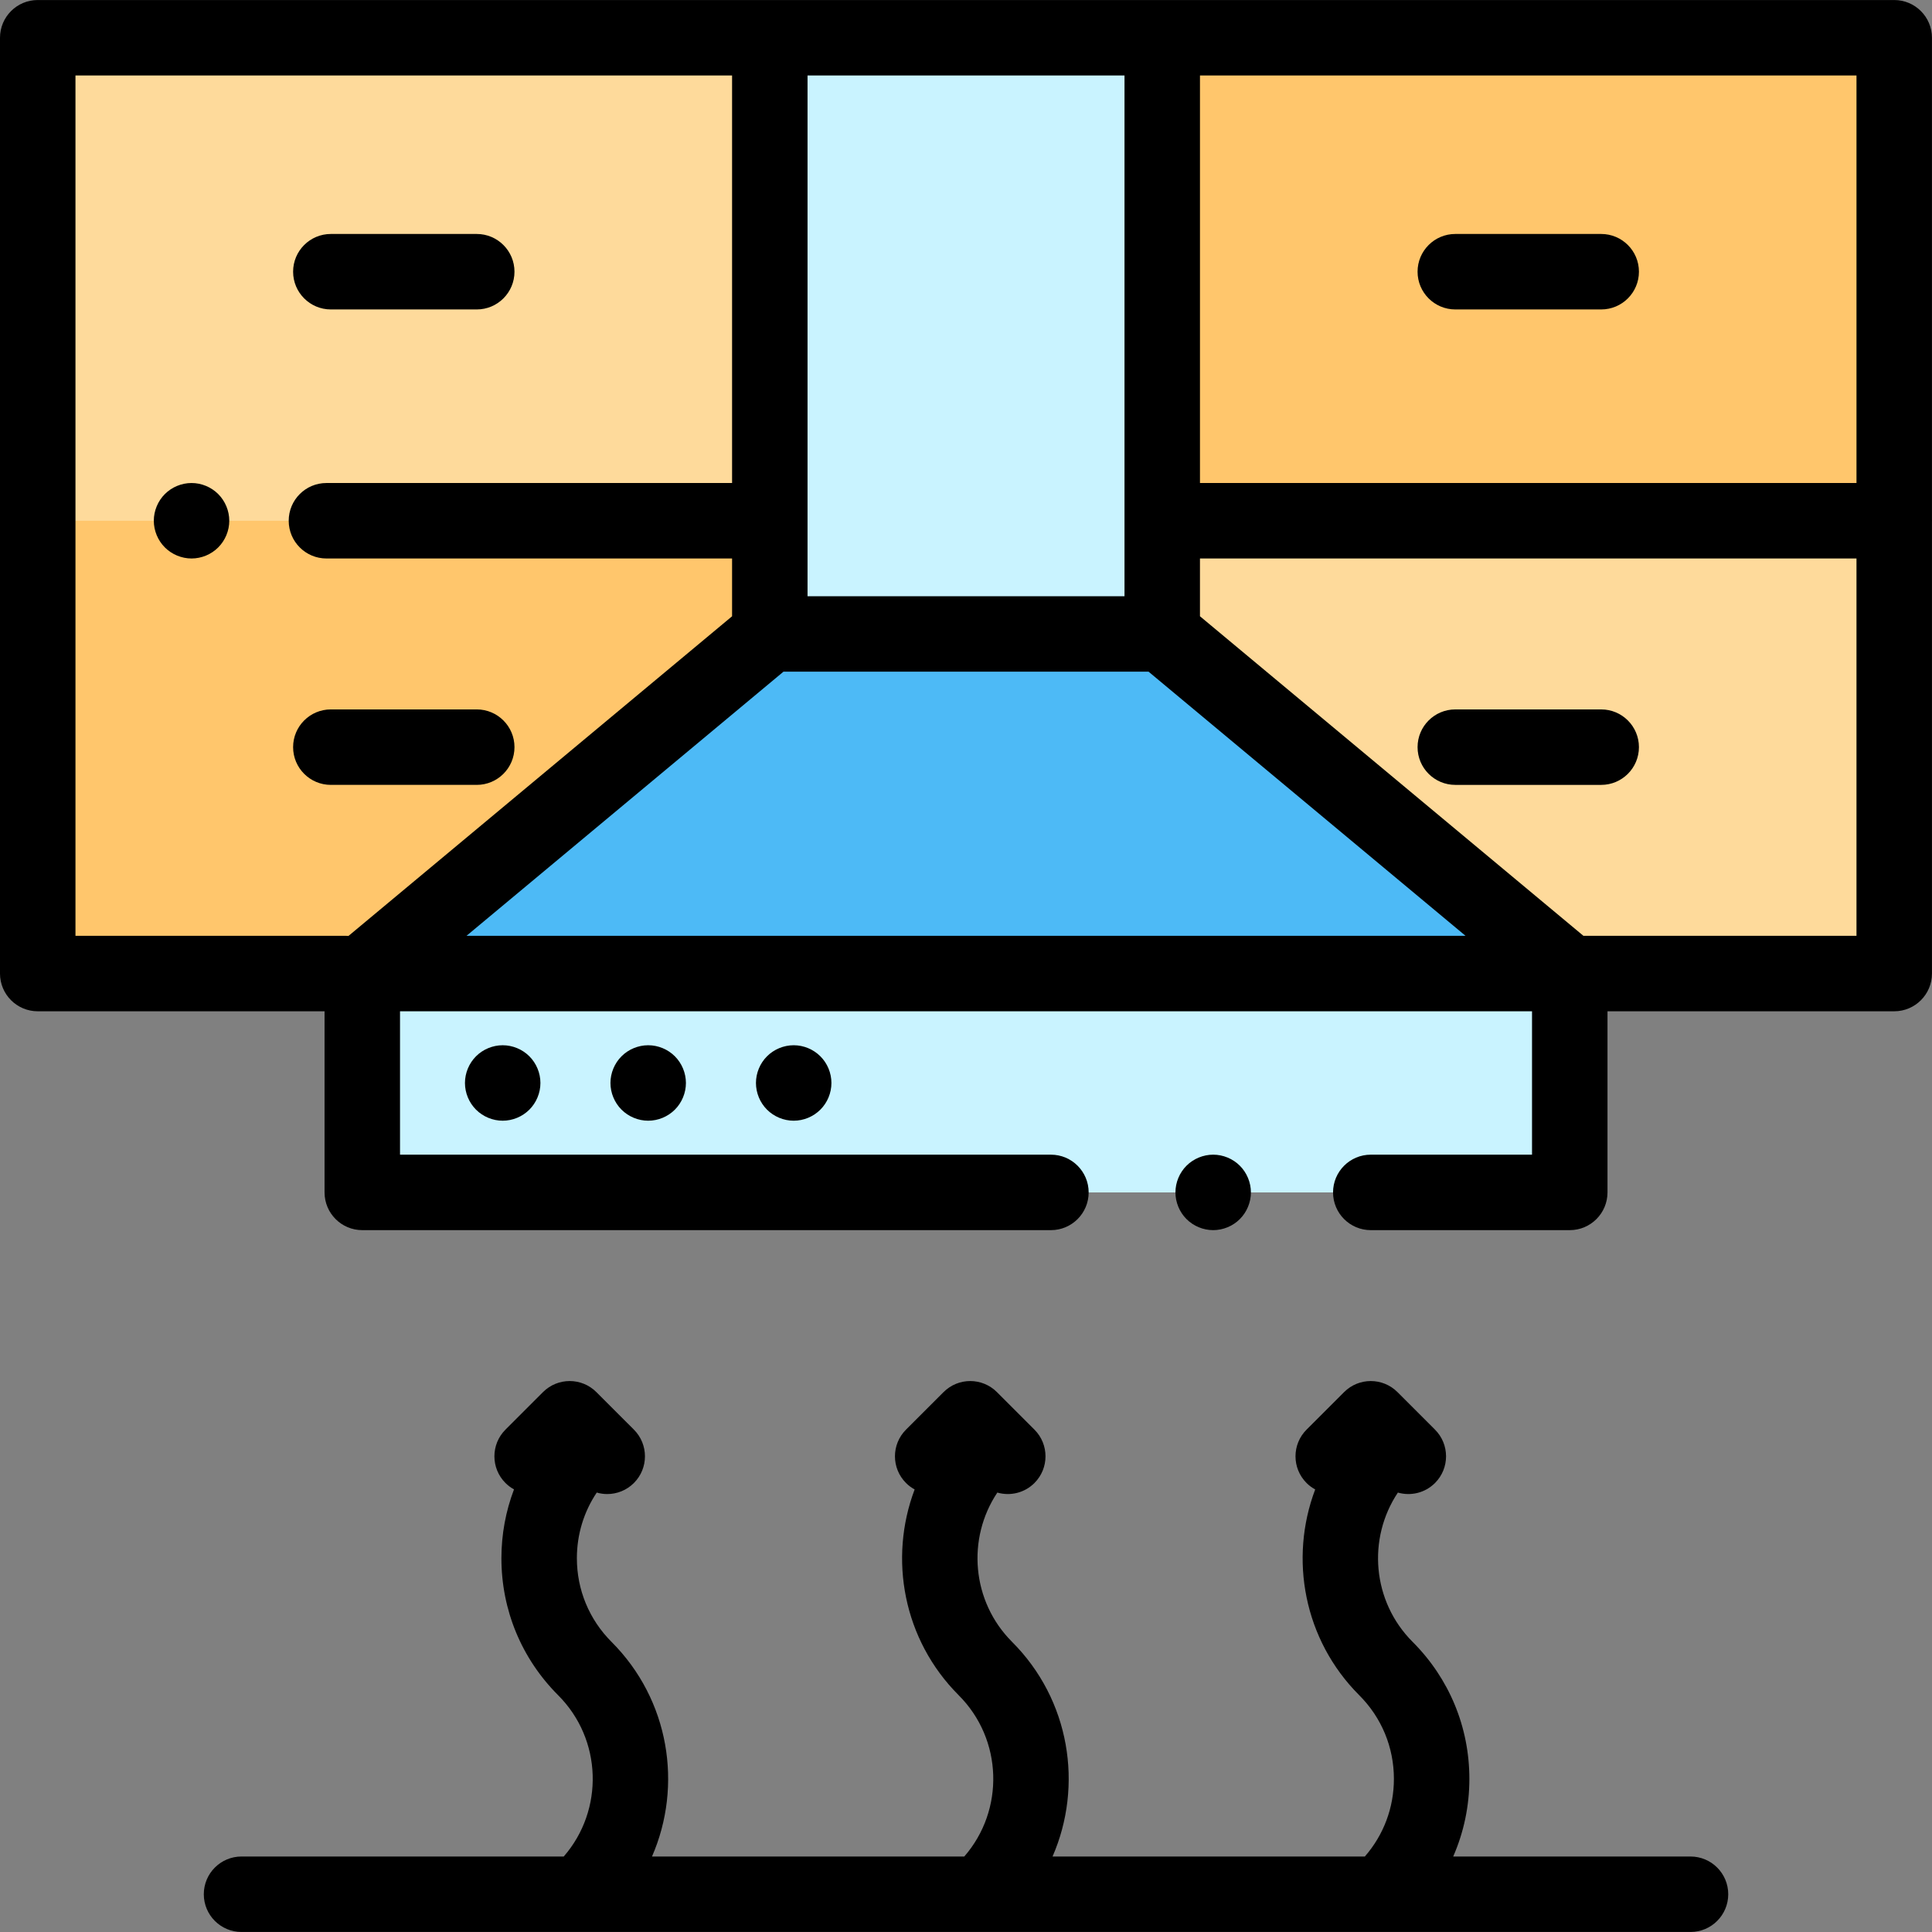
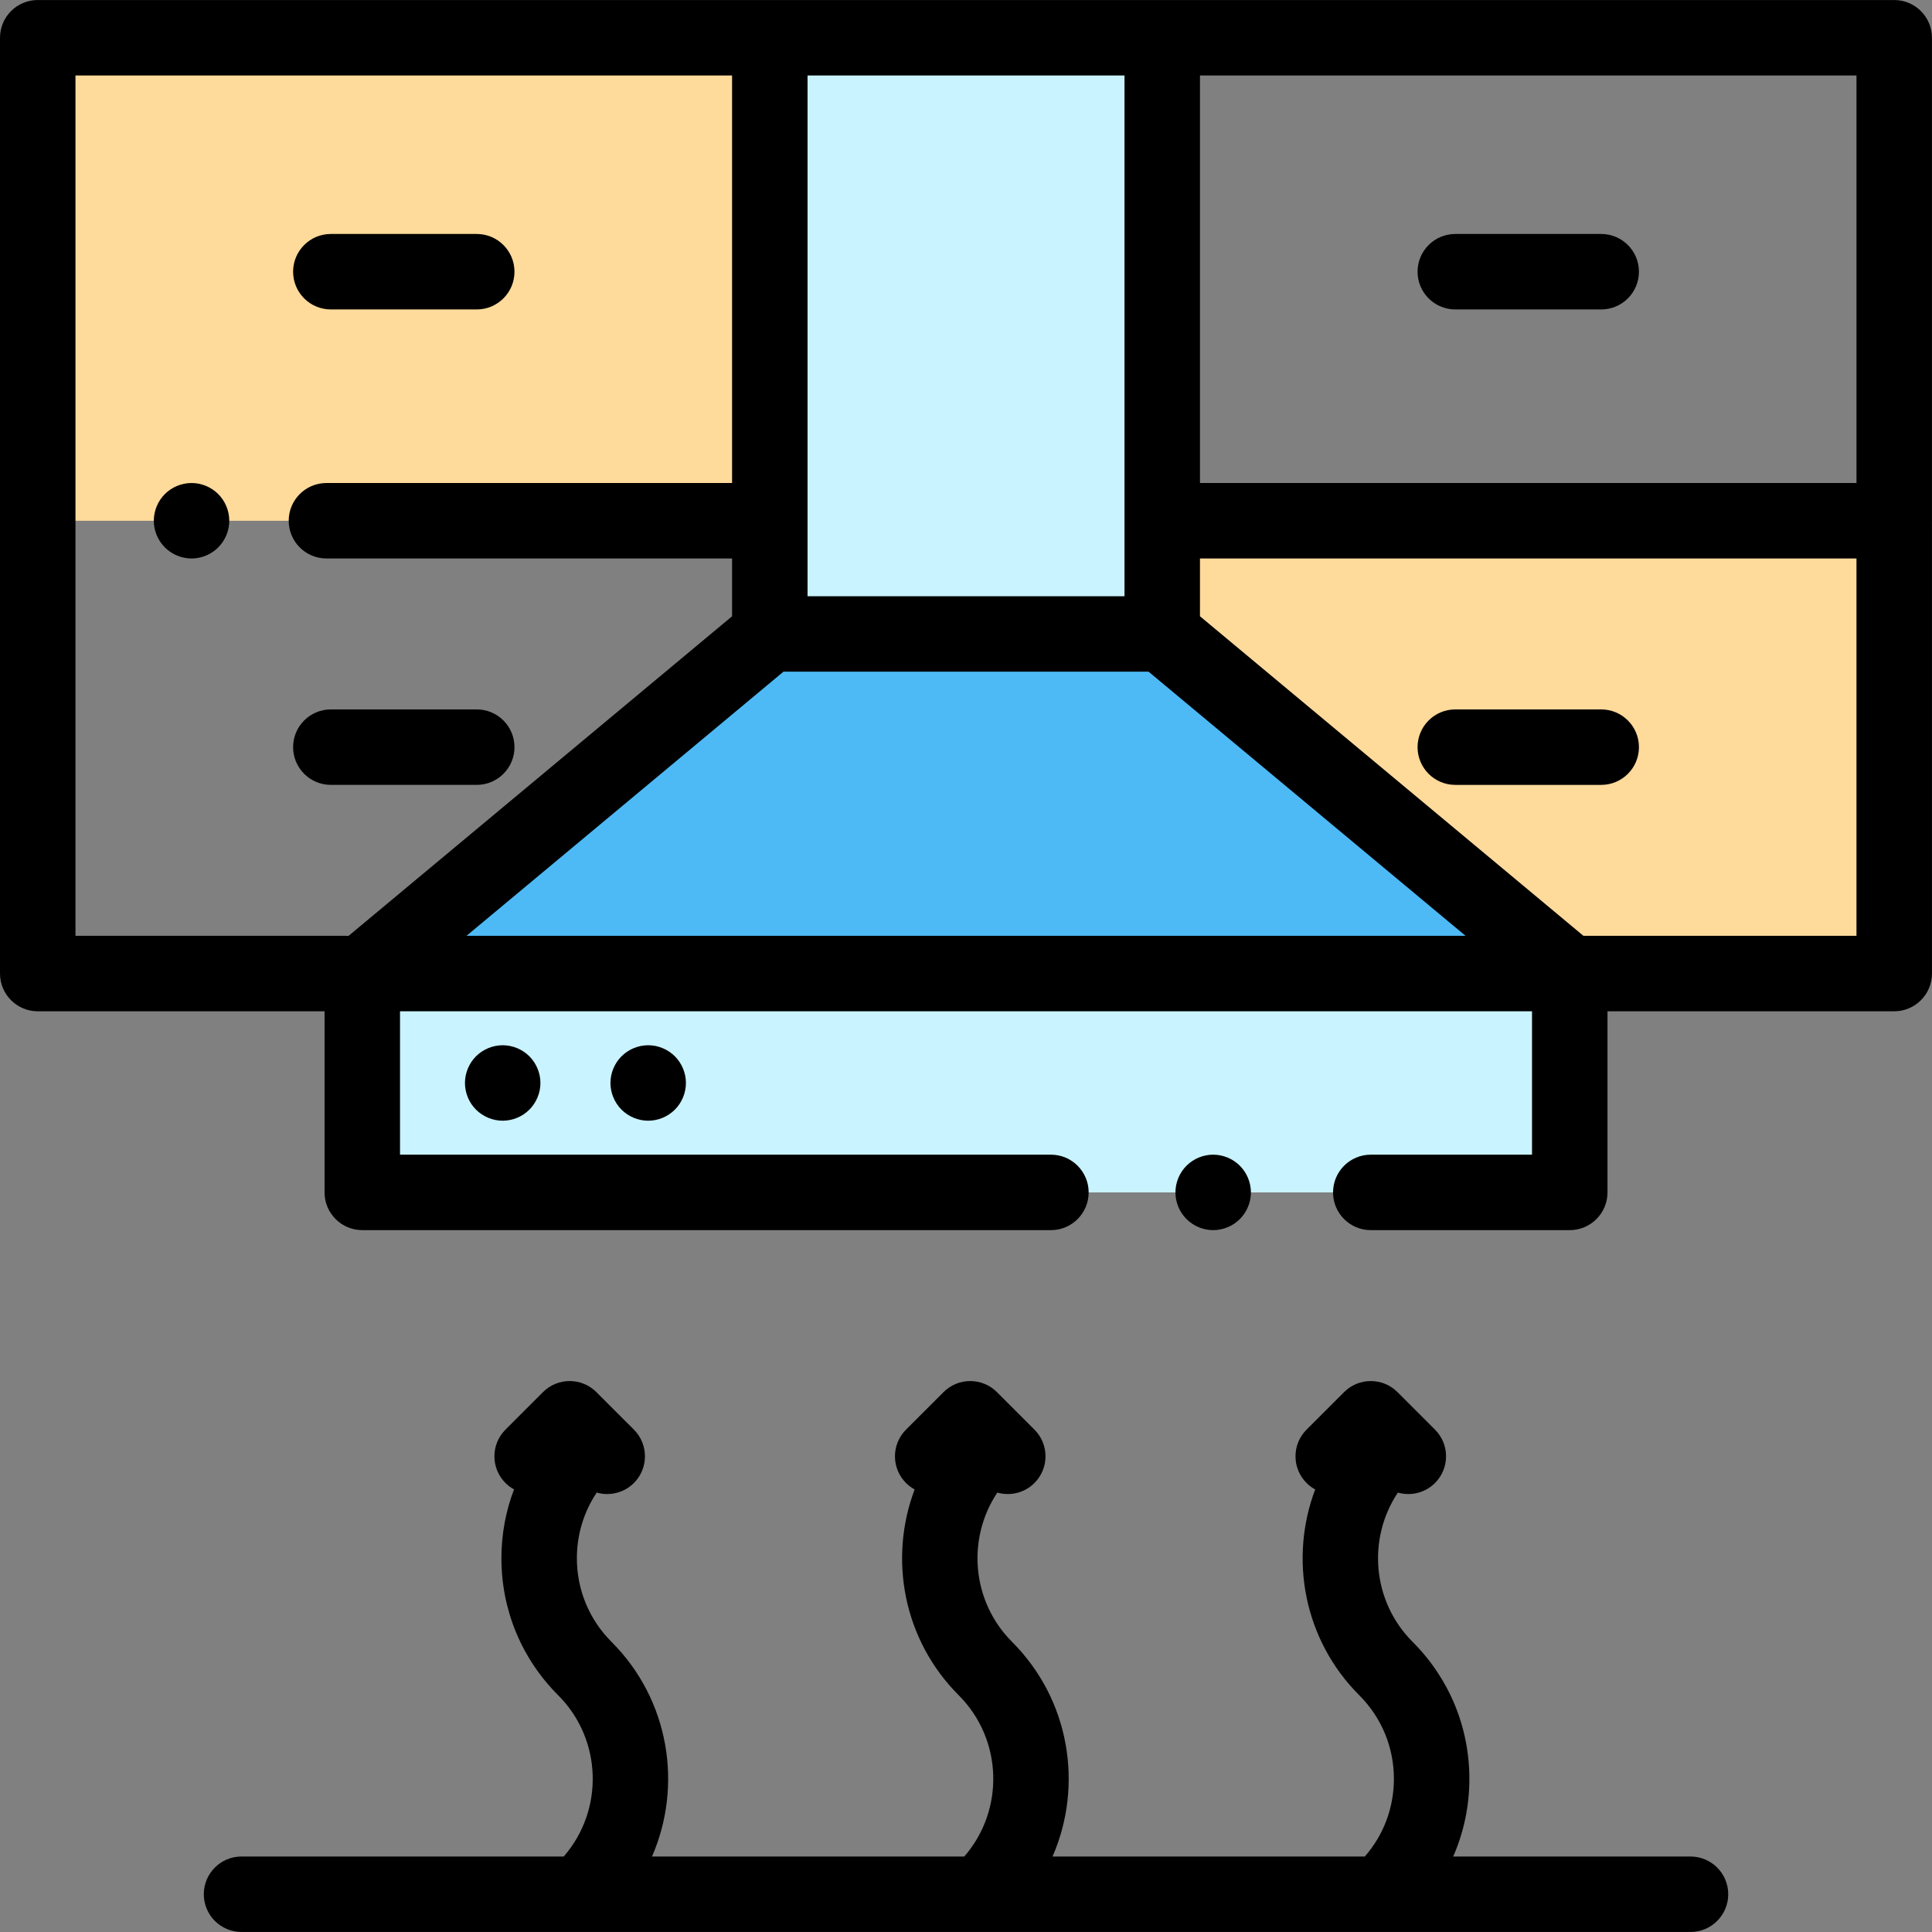
<svg xmlns="http://www.w3.org/2000/svg" version="1.1" id="Capa_1" x="0px" y="0px" viewBox="0 0 512 512" style="enable-background:new 0 0 512 512;" xml:space="preserve">
  <rect x="0" y="0" width="512" height="512" fill="#808080" stroke="none" />
-   <polygon style="fill:#FFC66C;" points="91.663,258.001 10,258.001 10,10.007 501.988,10.007 501.988,258.001 416.002,258.001 " />
  <g>
    <rect x="256.004" y="138.008" style="fill:#FEDA9B;" width="245.984" height="119.997" />
    <rect x="10.01" y="10.011" style="fill:#FEDA9B;" width="245.994" height="127.997" />
  </g>
  <rect x="204.005" y="10.011" style="fill:#C9F3FF;" width="103.998" height="157.996" />
  <polygon style="fill:#4DBAF6;" points="416.002,258.001 96.01,258.001 204.007,168.003 308.005,168.003 " />
  <rect x="96.008" y="258.005" style="fill:#C9F3FF;" width="319.992" height="57.999" />
  <path d="M328.573,323.068c1.86-1.859,2.931-4.439,2.931-7.069s-1.07-5.21-2.931-7.07c-1.859-1.86-4.439-2.93-7.069-2.93  s-5.21,1.069-7.07,2.93s-2.93,4.44-2.93,7.07s1.069,5.21,2.93,7.069c1.86,1.86,4.44,2.931,7.07,2.931  S326.714,324.929,328.573,323.068z" />
  <path d="M126.148,279.93c-1.859,1.86-2.93,4.44-2.93,7.07s1.07,5.21,2.93,7.069c1.86,1.86,4.44,2.931,7.07,2.931  s5.21-1.07,7.07-2.931c1.859-1.859,2.93-4.439,2.93-7.069s-1.07-5.21-2.93-7.07c-1.86-1.86-4.44-2.93-7.07-2.93  S128.009,278.069,126.148,279.93z" />
  <path d="M164.708,279.93c-1.86,1.86-2.931,4.44-2.931,7.07s1.07,5.21,2.931,7.069c1.859,1.86,4.439,2.931,7.069,2.931  c2.641,0,5.21-1.07,7.07-2.931c1.86-1.859,2.93-4.439,2.93-7.069s-1.069-5.21-2.93-7.07c-1.861-1.86-4.43-2.93-7.07-2.93  C169.147,277.001,166.567,278.069,164.708,279.93z" />
-   <path d="M203.266,279.93c-1.86,1.86-2.93,4.44-2.93,7.07s1.069,5.21,2.93,7.069c1.86,1.86,4.44,2.931,7.07,2.931  s5.21-1.07,7.069-2.931c1.87-1.859,2.931-4.439,2.931-7.069s-1.061-5.21-2.931-7.07c-1.859-1.86-4.43-2.93-7.069-2.93  C207.707,277.001,205.127,278.069,203.266,279.93z" />
  <path d="M512,138.004c0-0.078-0.01-0.154-0.012-0.232V10.007c0-5.522-4.478-10-10-10H10c-5.522,0-10,4.478-10,10v247.994  c0,5.522,4.478,10,10,10h76.01V316c0,5.522,4.478,10,10,10h182.496c5.522,0,10-4.478,10-10c0-5.522-4.478-10-10-10H106.01v-37.999  h299.993V306h-42.731c-5.522,0-10,4.478-10,10c0,5.522,4.478,10,10,10h52.731c5.522,0,10-4.478,10-10v-47.999h75.986  c5.522,0,10-4.478,10-10V138.236C511.99,138.158,512,138.082,512,138.004z M491.988,128.004H318.005V20.007h173.984V128.004z   M298.005,20.007v137.997h-83.998V20.007C214.007,20.007,298.005,20.007,298.005,20.007z M20,20.007h174.008v107.997H86.51  c-5.522,0-10,4.478-10,10c0,5.522,4.478,10,10,10h107.497v15.315L92.347,248.035C92.12,248.02,91.894,248,91.663,248H20V20.007z   M123.629,248.001l83.998-69.998h96.758l83.998,69.998H123.629z M419.623,248.001l-101.62-84.683v-15.315h173.985v99.998H419.623z" />
  <path d="M50.761,128.004c-2.63,0-5.21,1.069-7.07,2.93s-2.93,4.44-2.93,7.07s1.069,5.21,2.93,7.069c1.86,1.86,4.44,2.931,7.07,2.931  c2.63,0,5.21-1.07,7.069-2.931c1.86-1.859,2.931-4.439,2.931-7.069s-1.07-5.21-2.931-7.07  C55.971,129.073,53.391,128.004,50.761,128.004z" />
  <path d="M385.67,82.005h38.665c5.522,0,10-4.478,10-10s-4.478-10-10-10H385.67c-5.522,0-10,4.478-10,10  S380.147,82.005,385.67,82.005z" />
  <path d="M87.677,82.005h38.665c5.522,0,10-4.478,10-10s-4.478-10-10-10H87.677c-5.522,0-10,4.478-10,10S82.154,82.005,87.677,82.005  z" />
  <path d="M424.335,188.003H385.67c-5.522,0-10,4.478-10,10c0,5.522,4.478,10,10,10h38.665c5.522,0,10-4.478,10-10  C434.335,192.48,429.857,188.003,424.335,188.003z" />
  <path d="M136.342,198.002c0-5.522-4.478-10-10-10H87.677c-5.522,0-10,4.478-10,10c0,5.522,4.478,10,10,10h38.665  C131.864,208.002,136.342,203.524,136.342,198.002z" />
  <path d="M448.001,491.995h-62.888c2.802-6.404,4.287-13.372,4.287-20.571c0-13.716-5.342-26.61-15.04-36.309  c-10.739-10.739-12.039-27.392-3.908-39.568c3.382,0.97,7.174,0.128,9.838-2.536c3.905-3.905,3.905-10.237,0-14.143l-9.948-9.948  c-3.904-3.903-10.235-3.904-14.142,0l-9.949,9.948c-3.906,3.905-3.906,10.236-0.001,14.142c0.695,0.695,1.469,1.26,2.29,1.708  c-6.926,18.314-3.043,39.817,11.677,54.539c5.922,5.921,9.183,13.793,9.183,22.166c0,7.644-2.725,14.866-7.704,20.571h-82.759  c8.194-18.797,4.628-41.527-10.725-56.88c-10.739-10.739-12.039-27.392-3.908-39.568c3.382,0.97,7.174,0.128,9.838-2.536  c3.905-3.905,3.905-10.237,0-14.143l-9.948-9.948c-3.905-3.903-10.236-3.904-14.142,0l-9.949,9.948  c-3.906,3.905-3.906,10.236-0.001,14.142c0.695,0.695,1.469,1.261,2.29,1.708c-6.926,18.315-3.043,39.818,11.677,54.539  c11.706,11.706,12.193,30.437,1.476,42.737h-82.757c8.194-18.796,4.629-41.527-10.724-56.88c-5.922-5.921-9.183-13.794-9.183-22.166  c0-6.289,1.84-12.295,5.264-17.404c0.906,0.261,1.842,0.395,2.778,0.395c2.56,0,5.119-0.977,7.071-2.93  c3.905-3.905,3.905-10.236-0.001-14.142l-9.949-9.948c-3.904-3.904-10.235-3.904-14.142,0l-9.948,9.948  c-3.905,3.905-3.905,10.237,0,14.143c0.688,0.687,1.453,1.246,2.264,1.692c-2.184,5.752-3.337,11.909-3.337,18.246  c0,13.716,5.342,26.609,15.04,36.309c11.706,11.706,12.193,30.437,1.477,42.737H64.01c-5.522,0-10,4.478-10,10  c0,5.522,4.478,10,10,10h383.991c5.522,0,10-4.478,10-10C458.001,496.471,453.523,491.995,448.001,491.995z" />
  <g>
</g>
  <g>
</g>
  <g>
</g>
  <g>
</g>
  <g>
</g>
  <g>
</g>
  <g>
</g>
  <g>
</g>
  <g>
</g>
  <g>
</g>
  <g>
</g>
  <g>
</g>
  <g>
</g>
  <g>
</g>
  <g>
</g>
</svg>